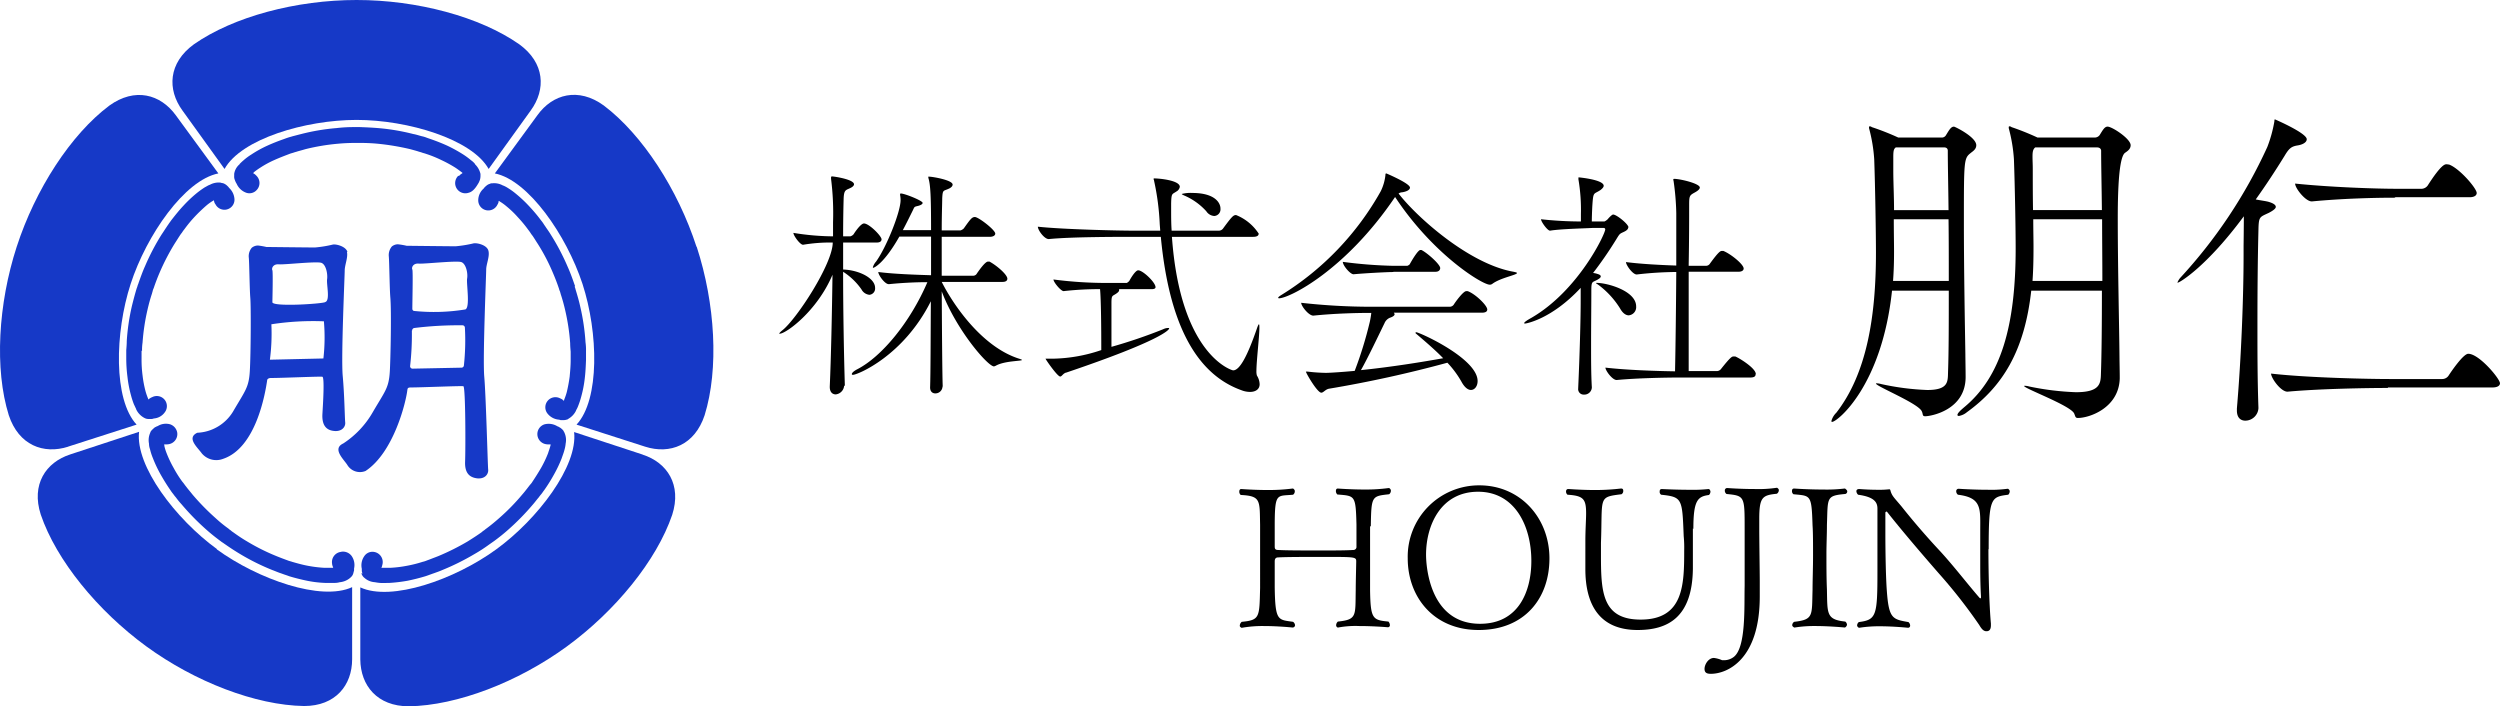
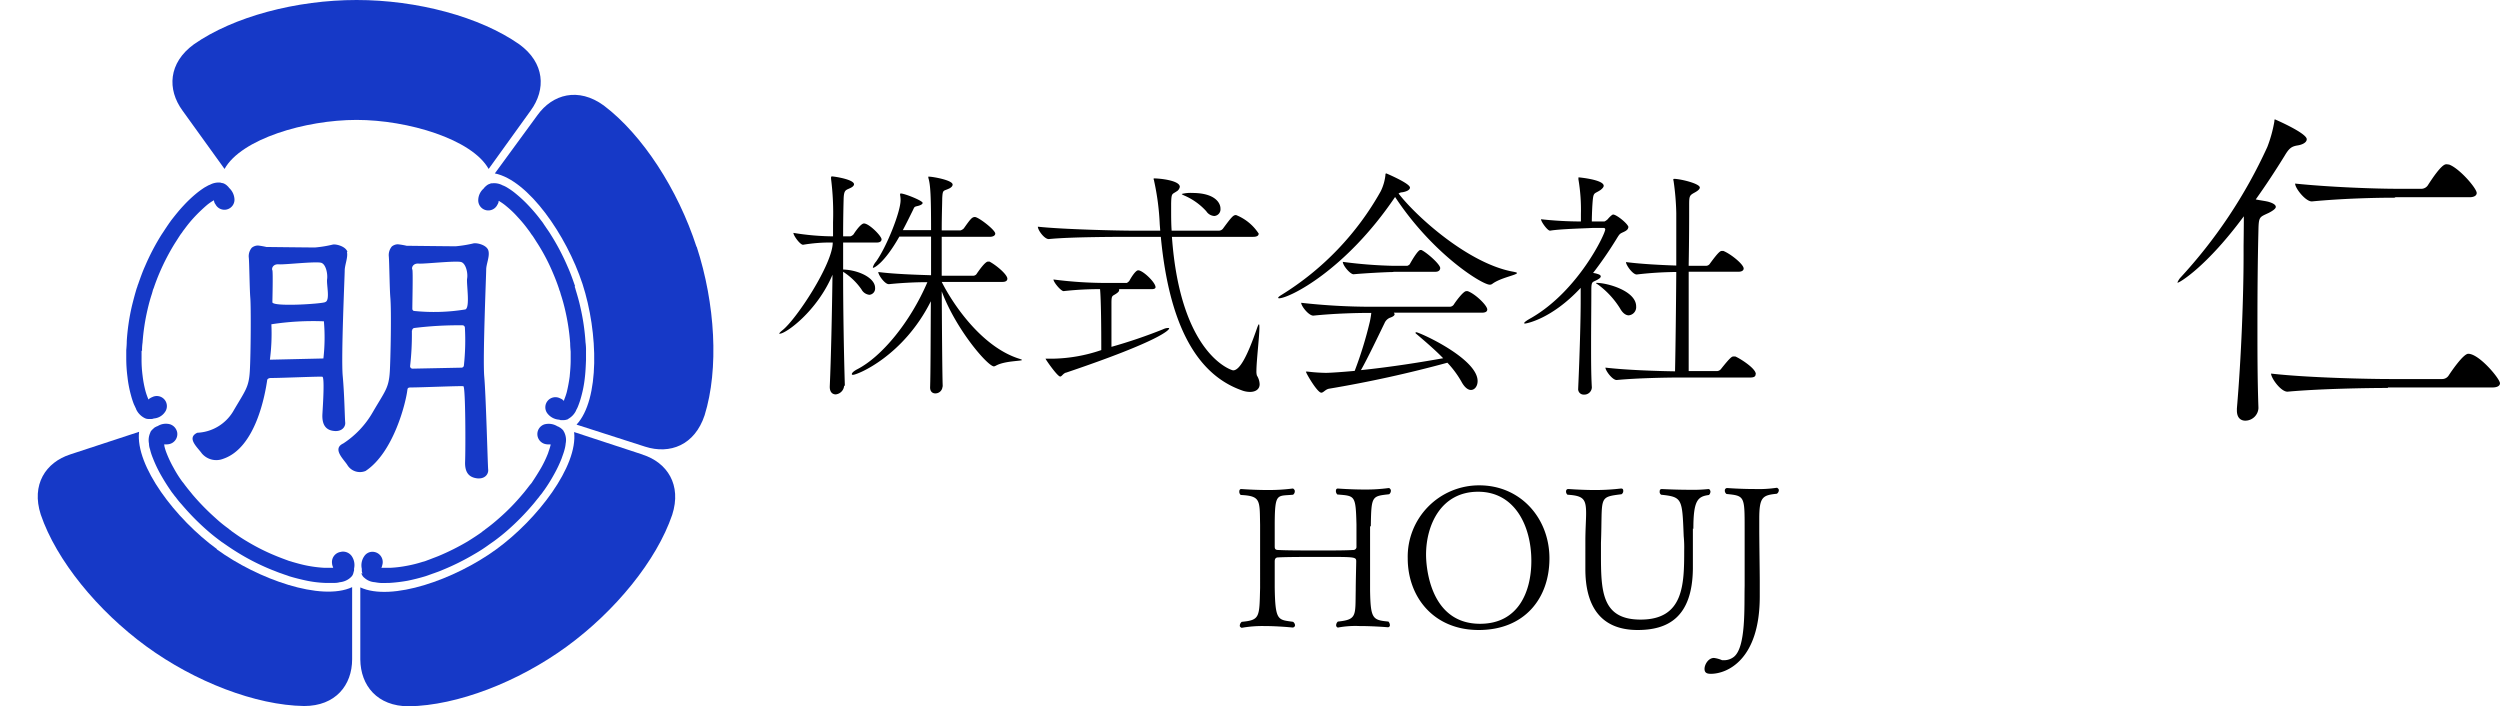
<svg xmlns="http://www.w3.org/2000/svg" width="311.427" height="87.983" viewBox="0 0 311.427 87.983">
  <g id="グループ_141" data-name="グループ 141" transform="translate(3073 636.992)">
    <path id="パス_1" data-name="パス 1" d="M27.068,10.811c-.185-.679-1.358-.988-1.79-.926a14.834,14.834,0,0,1-2.253.37c-.772,0-5.925-.062-6.049-.062a9.861,9.861,0,0,0-1.049-.185,1.269,1.269,0,0,0-.772.278,1.625,1.625,0,0,0-.37,1.265c.062.679.093,3.888.185,5s.062,7.036-.062,9.1-.555,2.407-2.1,5.061a5.486,5.486,0,0,1-4.444,2.623c-1.389.648.062,1.852.555,2.561a2.361,2.361,0,0,0,2.685.679c4.074-1.389,5.215-8.085,5.462-9.752,0-.216.247-.309.463-.309,1.42,0,6.172-.216,6.419-.154.278.062.093,3.209,0,4.691-.062,1.512.617,2.006,1.543,2.068s1.358-.555,1.3-1.08-.093-3.426-.309-5.771.247-12.468.247-13.147.432-1.636.278-2.315Zm-2.993,13.27-6.666.154a25.138,25.138,0,0,0,.185-4.413,34.082,34.082,0,0,1,6.542-.37A23.133,23.133,0,0,1,24.074,24.081Zm.185-7.005c-.617.216-6.481.586-6.542,0,0,0,.093-3.765,0-3.981-.123-.216.062-.8.8-.741.71.062,4.691-.4,5.308-.185.586.216.8,1.42.71,2.037-.093.648.4,2.623-.216,2.839Z" transform="translate(-3056.788 -616.418)" fill="#1639c7" />
    <path id="パス_2" data-name="パス 2" d="M22.29,27.982c0-.154.216-.185.37-.185,1.265,0,6.326-.216,6.573-.154.278.062.278,7.839.216,9.382-.062,1.512.617,2.006,1.574,2.1.957.062,1.358-.586,1.3-1.111s-.278-9.289-.494-11.634c-.185-2.376.247-12.591.247-13.27s.463-1.636.278-2.345-1.358-.988-1.821-.926a15.533,15.533,0,0,1-2.253.37c-.772,0-5.987-.062-6.11-.062a9.339,9.339,0,0,0-1.08-.185,1.2,1.2,0,0,0-.772.278,1.678,1.678,0,0,0-.37,1.265c.062.71.093,3.919.185,5.061.154,1.7.031,7.684-.062,9.227-.123,2.1-.586,2.438-2.129,5.092a11.408,11.408,0,0,1-3.672,3.888c-1.389.648,0,1.913.494,2.654a1.834,1.834,0,0,0,2.284.772c3.518-2.315,5.061-8.641,5.215-10.153Zm1.358-15.615c.71.062,4.753-.4,5.339-.185s.833,1.42.71,2.068c-.093.648.4,3.58-.216,3.827a24.17,24.17,0,0,1-6.419.185.285.285,0,0,1-.185-.309c0-.8.093-4.629,0-4.845-.123-.216.062-.8.8-.741Zm-.8,8.363a.334.334,0,0,1,.247-.339,45.143,45.143,0,0,1,6.018-.339.3.3,0,0,1,.309.278,28.839,28.839,0,0,1-.123,4.722.3.3,0,0,1-.309.278l-6.08.123a.3.3,0,0,1-.309-.339,34.373,34.373,0,0,0,.216-4.413Z" transform="translate(-3044.511 -616.522)" fill="#1639c7" />
    <path id="パス_3" data-name="パス 3" d="M14.59,35.738a1.92,1.92,0,0,0,.185.37c.062.062.123.154.185.185a2.106,2.106,0,0,0,1.265.555h.031a6.512,6.512,0,0,0,.648.093c.4.031.8,0,1.2,0a19.21,19.21,0,0,0,2.284-.278c.741-.154,1.481-.339,2.191-.555.185-.062.37-.123.525-.185.185-.062.339-.123.525-.185.339-.123.71-.247,1.049-.4a29.865,29.865,0,0,0,3.981-1.975,19.053,19.053,0,0,0,1.852-1.2c.093-.062.216-.154.309-.216h0s.216-.154.309-.216c.586-.432,1.173-.895,1.728-1.389a30.316,30.316,0,0,0,3.117-3.179c.247-.278.463-.586.71-.864a5.278,5.278,0,0,1,.339-.432c.123-.154.216-.309.339-.463a20.026,20.026,0,0,0,1.2-1.913,15.91,15.91,0,0,0,.988-2.068c.123-.37.278-.741.37-1.142a4.024,4.024,0,0,0,.123-.648V19.6A2.188,2.188,0,0,0,39.9,18.24c-.031-.093-.093-.154-.123-.247a1.463,1.463,0,0,0-.309-.309c-.093-.093-.216-.123-.278-.185a1.5,1.5,0,0,1-.216-.093h0a2.067,2.067,0,0,0-1.574-.216,1.275,1.275,0,0,0,.185,2.469,1.9,1.9,0,0,0,.4.031h.185a.391.391,0,0,1-.031.185c-.062.278-.185.586-.278.895a13.993,13.993,0,0,1-.864,1.821c-.339.586-.71,1.173-1.08,1.728a1.981,1.981,0,0,1-.309.4c-.093.123-.216.278-.309.4-.216.278-.432.555-.648.8a26.3,26.3,0,0,1-2.9,2.963c-.525.463-1.049.895-1.6,1.3-.093.062-.185.154-.278.216a1.7,1.7,0,0,0-.278.216c-.555.4-1.142.772-1.728,1.142a29.61,29.61,0,0,1-3.7,1.852c-.309.123-.648.247-.957.37-.154.062-.339.123-.494.185a3.033,3.033,0,0,1-.494.154,15.4,15.4,0,0,1-1.975.494,14.834,14.834,0,0,1-2.006.247H17.09c0-.031.062-.093.062-.154a3.2,3.2,0,0,0,.093-.37,1.278,1.278,0,0,0-1.049-1.45,1.214,1.214,0,0,0-1.234.525,1.977,1.977,0,0,0-.309,1.574h0v.247a.8.8,0,0,0,.093.339Z" transform="translate(-3042.582 -601.319)" fill="#1639c7" />
    <path id="パス_4" data-name="パス 4" d="M49.731,20.258,41.183,17.45c.494,4.228-4.536,10.863-9.721,14.628S18.408,38.589,14.55,36.8v8.98c.031,3.24,2.1,5.833,6.049,5.833,6.018-.093,13.609-3.024,19.658-7.437h0c6.049-4.413,11.2-10.709,13.147-16.418,1.2-3.734-.617-6.512-3.7-7.5Z" transform="translate(-3042.666 -600.621)" fill="#1639c7" />
    <path id="パス_5" data-name="パス 5" d="M29.9,33.093a1.278,1.278,0,0,0-1.049,1.45,1.079,1.079,0,0,0,.093.37.236.236,0,0,0,.062.154H27.863a15.466,15.466,0,0,1-2.006-.247c-.679-.123-1.327-.309-1.975-.494-.154-.062-.339-.093-.494-.154s-.339-.123-.494-.185c-.339-.123-.648-.247-.957-.37a25.918,25.918,0,0,1-3.7-1.852c-.586-.339-1.173-.741-1.728-1.142a1.7,1.7,0,0,1-.278-.216,1.7,1.7,0,0,1-.278-.216,16.356,16.356,0,0,1-1.6-1.3,29.185,29.185,0,0,1-2.9-2.963c-.216-.278-.432-.525-.648-.8-.093-.123-.216-.278-.309-.4a4.537,4.537,0,0,0-.309-.4A14.61,14.61,0,0,1,9.1,22.6a14,14,0,0,1-.864-1.821,5.878,5.878,0,0,1-.278-.895.391.391,0,0,0-.031-.185h.185a2.214,2.214,0,0,0,.4-.031,1.278,1.278,0,0,0,1.049-1.45A1.332,1.332,0,0,0,8.7,17.2a1.926,1.926,0,0,0-1.574.216h0a.653.653,0,0,0-.216.093.729.729,0,0,0-.278.185A2.909,2.909,0,0,0,6.323,18a.62.62,0,0,0-.123.247,2.225,2.225,0,0,0-.154,1.358v.031a2.017,2.017,0,0,0,.123.648,7.052,7.052,0,0,0,.37,1.142A15.91,15.91,0,0,0,7.526,23.5c.37.648.772,1.3,1.2,1.913a4.416,4.416,0,0,0,.339.463,5.275,5.275,0,0,0,.339.432,9.606,9.606,0,0,0,.71.864,30.318,30.318,0,0,0,3.117,3.179c.555.494,1.142.957,1.728,1.389a2.669,2.669,0,0,0,.309.216h0s.216.154.309.216q.926.648,1.852,1.2a28.1,28.1,0,0,0,3.981,1.975c.339.123.679.278,1.049.4.185.062.339.123.525.185s.37.123.525.185c.71.216,1.45.4,2.191.555a13.594,13.594,0,0,0,2.284.278h1.2a2.349,2.349,0,0,0,.648-.093h.031a2.306,2.306,0,0,0,1.265-.555l.185-.185a1.043,1.043,0,0,0,.185-.37c.031-.123.062-.247.093-.339v-.247h0a1.977,1.977,0,0,0-.309-1.574,1.334,1.334,0,0,0-1.234-.525Z" transform="translate(-3060.485 -601.328)" fill="#1639c7" />
    <path id="パス_6" data-name="パス 6" d="M23.876,32.068c-5.185-3.765-10.215-10.4-9.721-14.628L5.606,20.248c-3.086.988-4.907,3.765-3.7,7.5,1.944,5.709,7.1,12,13.147,16.418h0C21.1,48.578,28.69,51.51,34.708,51.6c3.919,0,5.987-2.592,5.987-5.833V36.79c-3.827,1.79-11.7-.957-16.881-4.722Z" transform="translate(-3069.829 -600.642)" fill="#1639c7" />
    <path id="パス_7" data-name="パス 7" d="M31.379,20.232s-.093-.247-.123-.339c-.247-.71-.494-1.389-.8-2.068a28.322,28.322,0,0,0-2.068-3.95c-.185-.309-.4-.617-.617-.926-.093-.154-.216-.309-.309-.463a4.415,4.415,0,0,0-.339-.463,19.529,19.529,0,0,0-1.45-1.728A16.17,16.17,0,0,0,24,8.721a8.08,8.08,0,0,0-.988-.71,3.518,3.518,0,0,0-.586-.309H22.4a2.219,2.219,0,0,0-1.358-.278.459.459,0,0,0-.278.062,1.04,1.04,0,0,0-.37.185,1.764,1.764,0,0,0-.247.216.818.818,0,0,0-.154.185h0a1.951,1.951,0,0,0-.679,1.45,1.254,1.254,0,0,0,2.376.586,1.477,1.477,0,0,0,.154-.339.231.231,0,0,1,.031-.154c.062,0,.093.062.154.093a6.019,6.019,0,0,1,.772.555,12.288,12.288,0,0,1,1.45,1.389,15.966,15.966,0,0,1,1.3,1.574,5.235,5.235,0,0,1,.309.432c.093.154.216.278.309.432.185.278.37.586.555.864a24.434,24.434,0,0,1,1.913,3.672q.417.972.741,1.944a1.5,1.5,0,0,0,.123.339c.031.123.062.216.093.339.216.648.4,1.327.555,2.006a26.356,26.356,0,0,1,.617,4.1c0,.339.031.679.062,1.049v1.049c0,.679-.062,1.358-.123,2.037a18.689,18.689,0,0,1-.37,1.975,7.618,7.618,0,0,1-.309.895.236.236,0,0,1-.062.154c-.031-.031-.093-.062-.123-.123a1.673,1.673,0,0,0-.339-.185,1.258,1.258,0,0,0-1.574,1.882,2,2,0,0,0,1.389.772h0a.954.954,0,0,1,.247.062H29.9a1.125,1.125,0,0,0,.432-.062c.093,0,.154-.062.247-.123a2.332,2.332,0,0,0,.926-1.018v-.031a3.291,3.291,0,0,0,.278-.586,9.764,9.764,0,0,0,.37-1.142,14.49,14.49,0,0,0,.432-2.253c.093-.741.123-1.512.154-2.253V28.348a6.709,6.709,0,0,0-.062-1.111,26.709,26.709,0,0,0-.648-4.413c-.154-.71-.37-1.45-.586-2.16a1.74,1.74,0,0,0-.123-.37h0Z" transform="translate(-3032.739 -621.58)" fill="#1639c7" />
    <path id="パス_8" data-name="パス 8" d="M45.1,22.761h0C42.786,15.632,38.373,8.812,33.559,5.17c-3.179-2.315-6.388-1.42-8.271,1.2L19.98,13.626C24.146,14.459,28.9,21.31,30.9,27.39c1.975,6.08,2.16,14.412-.741,17.529l8.548,2.747c3.086.988,6.172-.185,7.407-3.919,1.79-5.771,1.327-13.887-.988-20.985Z" transform="translate(-3031.338 -629.015)" fill="#1639c7" />
    <path id="パス_9" data-name="パス 9" d="M7.075,28.38a6.166,6.166,0,0,1,.062-1.049,26.358,26.358,0,0,1,.617-4.1c.154-.679.339-1.358.555-2.006.031-.123.062-.216.093-.339a1.5,1.5,0,0,1,.123-.339q.324-.972.741-1.944a27.653,27.653,0,0,1,1.913-3.672c.185-.278.37-.586.555-.864a3.745,3.745,0,0,1,.309-.432,3.745,3.745,0,0,1,.309-.432,15.965,15.965,0,0,1,1.3-1.574c.463-.494.957-.957,1.45-1.389a6.019,6.019,0,0,1,.772-.555c.062-.031.093-.062.154-.093a.278.278,0,0,0,.031.154.65.65,0,0,0,.154.339,1.254,1.254,0,0,0,2.376-.586,2.076,2.076,0,0,0-.679-1.45h0a.818.818,0,0,0-.154-.185,1.764,1.764,0,0,0-.247-.216,1.387,1.387,0,0,0-.37-.185.9.9,0,0,1-.278-.062,2.254,2.254,0,0,0-1.358.278h-.031c-.216.093-.4.216-.586.309a11.455,11.455,0,0,0-.988.71,16.17,16.17,0,0,0-1.666,1.574c-.525.555-.988,1.142-1.45,1.728-.123.154-.216.309-.339.463-.093.154-.216.309-.309.463-.216.309-.4.617-.617.926a28.322,28.322,0,0,0-2.068,3.95c-.309.679-.555,1.389-.8,2.068-.031.123-.093.247-.123.339h0a2.427,2.427,0,0,1-.123.37c-.216.71-.4,1.42-.586,2.16a26.707,26.707,0,0,0-.648,4.413c0,.37-.031.741-.062,1.111v1.111a18.419,18.419,0,0,0,.154,2.253,14.49,14.49,0,0,0,.432,2.253,9.765,9.765,0,0,0,.37,1.142c.093.185.185.4.278.586v.031a2.332,2.332,0,0,0,.926,1.018,1.834,1.834,0,0,0,.247.123,1.05,1.05,0,0,0,.432.062h.339a.726.726,0,0,0,.247-.062h0A1.835,1.835,0,0,0,9.914,36,1.258,1.258,0,0,0,8.34,34.12,1.674,1.674,0,0,0,8,34.305c-.062.031-.093.093-.123.123,0-.062-.062-.093-.062-.154a7.619,7.619,0,0,1-.309-.895,13.94,13.94,0,0,1-.37-1.975,15.036,15.036,0,0,1-.123-2.037V28.318Z" transform="translate(-3062.379 -621.642)" fill="#1639c7" />
-     <path id="パス_10" data-name="パス 10" d="M8.475,47.656l8.548-2.747c-2.9-3.117-2.716-11.449-.741-17.529S23.01,14.45,27.207,13.617L21.9,6.365c-1.913-2.623-5.092-3.487-8.271-1.2C8.814,8.772,4.4,15.623,2.086,22.752h0C-.228,29.88-.691,38,1.1,43.737c1.234,3.734,4.32,4.907,7.407,3.919Z" transform="translate(-3073.006 -629.006)" fill="#1639c7" />
-     <path id="パス_11" data-name="パス 11" d="M37.358,11.22a1.268,1.268,0,0,0,1.3,2.1c.37-.093.741-.37,1.173-1.111h0a1.342,1.342,0,0,0,.123-.216,3.2,3.2,0,0,0,.123-.309,1.821,1.821,0,0,0,.062-.432v-.278a2.422,2.422,0,0,0-.679-1.2V9.738a2.32,2.32,0,0,0-.494-.463,9.546,9.546,0,0,0-.957-.71A18.285,18.285,0,0,0,36,7.455c-.679-.309-1.389-.586-2.1-.833-.185-.062-.37-.123-.525-.185a3.372,3.372,0,0,0-.525-.154c-.37-.093-.71-.216-1.08-.278a26.534,26.534,0,0,0-4.382-.741c-.741-.062-1.481-.093-2.222-.123h-.741a17.875,17.875,0,0,0-2.222.123A26.534,26.534,0,0,0,17.823,6c-.37.093-.71.185-1.08.278-.185.062-.339.093-.525.154s-.37.123-.525.185c-.71.247-1.42.525-2.1.833a14.277,14.277,0,0,0-2.006,1.111,6.973,6.973,0,0,0-.957.71,6.354,6.354,0,0,0-.494.463v.031a1.941,1.941,0,0,0-.679,1.2v.278a.981.981,0,0,0,.062.432,3.2,3.2,0,0,0,.123.309,1.342,1.342,0,0,0,.123.216h0a2.057,2.057,0,0,0,1.173,1.111,1.212,1.212,0,0,0,1.3-.309,1.267,1.267,0,0,0,0-1.79,1.561,1.561,0,0,0-.278-.247c-.062-.031-.093-.062-.154-.093.031-.031.093-.062.123-.123A8.346,8.346,0,0,1,12.7,10.2a12.08,12.08,0,0,1,1.759-.957c.617-.278,1.265-.525,1.913-.772.154-.062.309-.093.494-.154.154-.062.339-.093.494-.154.339-.093.679-.185.988-.278a26.485,26.485,0,0,1,4.1-.679c.679-.062,1.389-.093,2.068-.093H25.2c.679,0,1.389.031,2.068.093a30.769,30.769,0,0,1,4.1.679c.339.093.679.185.988.278.154.062.339.093.494.154s.339.093.494.154a14.584,14.584,0,0,1,1.913.772,15.98,15.98,0,0,1,1.759.957c.278.185.525.37.772.555.031.031.093.062.123.123-.062,0-.093.062-.154.093a1,1,0,0,0-.278.247Z" transform="translate(-3053.284 -626.3)" fill="#1639c7" />
    <path id="パス_12" data-name="パス 12" d="M13.458,21.057c2.068-3.734,10.061-6.11,16.449-6.11s14.381,2.407,16.449,6.11L51.6,13.774c1.913-2.623,1.759-5.925-1.42-8.24C45.245,2.078,37.406.01,29.907.01h0c-7.5,0-15.338,2.068-20.275,5.524-3.179,2.315-3.333,5.617-1.42,8.24l5.246,7.283Z" transform="translate(-3058.486 -637.002)" fill="#1639c7" />
    <path id="パス_13" data-name="パス 13" d="M39.545,33.207a1.173,1.173,0,0,1-1.049,1.08c-.4,0-.741-.278-.741-.926V33.3c.154-3.456.278-9.135.339-13.918-1.913,4.537-5.8,7.345-6.573,7.345H31.46c0-.062.123-.216.4-.432,1.759-1.389,6.265-8.271,6.265-10.925a20.3,20.3,0,0,0-3.7.278h0c-.37,0-1.2-1.142-1.2-1.481a31.481,31.481,0,0,0,4.938.432V12.839a34.135,34.135,0,0,0-.247-5.4V7.192L38,7.13c.278,0,2.777.37,2.777.988,0,.123-.123.309-.463.463-.555.278-.8.185-.833,1.389-.031,1.08-.062,2.685-.062,4.629h.895a.852.852,0,0,0,.4-.247c.494-.772,1.018-1.358,1.3-1.358.648,0,2.191,1.574,2.191,1.975,0,.185-.123.4-.586.4h-4.2v3.364c1.944.062,3.981,1.049,3.981,2.284a.782.782,0,0,1-.71.864,1.263,1.263,0,0,1-.988-.679,8.14,8.14,0,0,0-2.284-2.191c0,4.691.093,10.061.216,14.2h0Zm12.252.123a.883.883,0,0,1-.895.833c-.339,0-.648-.216-.648-.741h0c.062-1.7.062-6.141.093-10.739-3.426,6.851-9.166,9.166-9.69,9.166-.093,0-.154,0-.154-.093,0-.123.185-.339.648-.586,3.086-1.574,6.635-5.894,8.764-10.863-1.543,0-3.271.093-4.783.247H45.1c-.494,0-1.3-1.142-1.3-1.512,1.944.247,4.537.339,6.573.4V14.629h-3.95c-1.944,3.426-3.179,3.888-3.24,3.888a.06.06,0,0,1-.062-.062,1.877,1.877,0,0,1,.4-.71c1.327-1.852,3.055-6.2,3.055-7.653a3.275,3.275,0,0,0-.062-.648V9.352a.091.091,0,0,1,.093-.093c.463,0,2.716.895,2.716,1.173,0,.154-.247.309-.679.4-.37.093-.339.093-.555.555-.37.741-.772,1.574-1.234,2.438h3.518c0-4.043-.062-5.647-.339-6.512V7.161c0-.031,0,0,.062,0,.463,0,2.963.432,2.963.988,0,.185-.154.339-.37.463-.8.4-.864.093-.926,1.265,0,.586-.062,2.037-.062,3.981H54.05a1.026,1.026,0,0,0,.4-.247c.833-1.173,1.018-1.42,1.389-1.42.432,0,2.531,1.6,2.531,2.068,0,.185-.185.4-.71.4H51.7v4.845h3.95a.523.523,0,0,0,.432-.278c1.018-1.481,1.3-1.481,1.389-1.481h.185c.957.525,2.222,1.636,2.222,2.129,0,.185-.123.4-.586.4H51.7c1.543,3.055,5.154,8.209,9.752,9.6.154.062.247.093.247.123,0,.154-2.222.093-3.3.741-.062,0-.123.062-.185.062-.772,0-4.722-4.567-6.512-9.351.031,5.03.062,10.122.123,11.85h0Z" transform="translate(-3007.39 -622.149)" />
    <path id="パス_14" data-name="パス 14" d="M69.4,14.123c0,.185-.154.37-.679.37H58.6c1.049,14.751,7.468,16.634,7.623,16.634.833,0,1.79-1.821,2.963-5.215.123-.37.216-.525.247-.525.062,0,.062.247.062.432,0,1.111-.37,4.135-.37,5.4a1.768,1.768,0,0,0,.062.555,2.156,2.156,0,0,1,.339,1.08c0,.617-.494.957-1.2.957a2.921,2.921,0,0,1-1.08-.216c-6.018-2.16-9.073-9.011-10.03-19.1H53.534c-1.7,0-7.53,0-10.277.278h0c-.555,0-1.358-1.111-1.358-1.543h0c3.148.339,10.03.494,11.789.494h3.456l-.062-.8a31.267,31.267,0,0,0-.71-5.431c0-.093-.062-.154-.062-.216,0-.031.031-.062.093-.062.679,0,3.179.247,3.179,1.049a.812.812,0,0,1-.432.586c-.525.37-.617.154-.648,1.481v.833c0,.8,0,1.666.062,2.561h5.864a.659.659,0,0,0,.525-.247c1.111-1.512,1.3-1.7,1.636-1.7a6.008,6.008,0,0,1,2.839,2.345ZM45.418,31.4c-.4.123-.525.494-.741.494-.339,0-1.821-2.129-1.821-2.222h.895A19.564,19.564,0,0,0,49.8,28.6c0-2.808-.031-6.3-.154-7.592a40.086,40.086,0,0,0-4.537.247c-.339,0-1.265-1.111-1.265-1.45a51.175,51.175,0,0,0,6.758.432h2.376a1.25,1.25,0,0,0,.309-.247c.093-.185.741-1.327,1.111-1.327.586,0,2.16,1.512,2.16,2.1,0,.123-.093.247-.494.247H52.022v.123c0,.154-.123.278-.4.463-.463.309-.555.154-.555,1.2v5.4A63.209,63.209,0,0,0,57.515,26a1.47,1.47,0,0,1,.586-.154c.123,0,.154,0,.154.062,0,.154-.926,1.481-12.9,5.524Zm19.226-20.43a.828.828,0,0,1-.771.926,1.274,1.274,0,0,1-.988-.586,7.858,7.858,0,0,0-2.777-1.975c-.185-.093-.278-.123-.278-.185a4.321,4.321,0,0,1,1.3-.123c2.87,0,3.518,1.265,3.518,1.944Z" transform="translate(-2985.612 -621.982)" />
    <path id="パス_15" data-name="パス 15" d="M51.693,22.564s-.093,0-.093-.062.123-.185.432-.37a35.6,35.6,0,0,0,12.344-12.9A6.027,6.027,0,0,0,64.963,7.2c0-.123,0-.185.123-.185,0,0,2.932,1.234,2.932,1.759,0,.216-.247.463-.957.586a.832.832,0,0,0-.463.154c2.284,2.963,8.826,8.8,14.35,9.752.278.062.4.093.4.154,0,.247-2.068.586-3.086,1.358a.521.521,0,0,1-.309.093c-.926,0-7.067-3.765-11.789-10.925-6.172,9.135-13.177,12.622-14.474,12.622Zm14.319,1.821s.093.093.093.154c0,.154-.154.309-.617.463a1.272,1.272,0,0,0-.648.679c-.648,1.327-2.16,4.506-2.932,5.833,3.888-.4,7.653-1.018,10.246-1.481-1.049-1.08-2.253-2.1-3.333-3.024-.093-.062-.123-.123-.123-.154,0,0,.062-.062.093-.062.4,0,7.653,3.271,7.653,6.08,0,.648-.37,1.111-.833,1.111-.339,0-.772-.278-1.173-1.018a12.091,12.091,0,0,0-1.759-2.376,150.621,150.621,0,0,1-14.751,3.24c-.463.093-.679.494-.957.494-.494,0-1.913-2.438-1.913-2.623H55.3a21.262,21.262,0,0,0,2.222.154c.555,0,2.315-.123,3.611-.247a48.478,48.478,0,0,0,1.882-6.11,10.346,10.346,0,0,0,.185-1.111h-.093c-1.7,0-4.413.062-7.129.339h0c-.586,0-1.512-1.2-1.512-1.6a78.693,78.693,0,0,0,8.8.494h9.721a.628.628,0,0,0,.494-.278c.185-.309,1.173-1.666,1.543-1.666h.185c.957.339,2.438,1.79,2.438,2.284,0,.216-.154.4-.679.4H66.043Zm-.062-5.092c-.8,0-3.611.154-4.938.278h-.031c-.4,0-1.327-1.08-1.327-1.543a56.763,56.763,0,0,0,6.357.494h1.666s.278-.093.339-.247c.185-.339.988-1.728,1.3-1.728h.123c.71.339,2.345,1.79,2.345,2.253,0,.216-.154.463-.586.463H65.95Z" transform="translate(-2965.377 -622.399)" />
    <path id="パス_16" data-name="パス 16" d="M74.491,13.4c0,.37-.555.555-.8.679-.309.154-.339.247-.8.988a48.238,48.238,0,0,1-2.777,4.012,2.476,2.476,0,0,1,.555.123c.309.093.4.185.4.309,0,.185-.309.339-.4.4-.648.37-.772.123-.772,1.358,0,1.821-.031,4.29-.031,6.758,0,1.852,0,3.7.093,5.277v.062a.935.935,0,0,1-.988.864.682.682,0,0,1-.71-.772V33.4c.185-4.135.309-8.487.309-10.925V20.934c-3.642,3.919-6.82,4.444-6.913,4.444s-.123,0-.123-.062c0-.093.278-.309.895-.648,5.864-3.395,9.2-10.462,9.2-11.017,0-.093-.062-.185-.216-.185h-1.3c-1.049.062-4.012.123-5.339.339H64.74c-.309,0-1.111-1.111-1.111-1.42a45.7,45.7,0,0,0,4.969.278v-.926a22.511,22.511,0,0,0-.309-4.32V7.232c0-.062,0-.062.062-.062,0,0,3.086.278,3.086,1.049,0,.154-.154.339-.4.525-.864.586-.895.123-1.018,2.006-.031.555-.062,1.42-.062,1.913h1.574a1.388,1.388,0,0,0,.432-.309c.062-.093.494-.555.648-.555.432,0,1.913,1.2,1.913,1.6Zm.988,9.845a1.02,1.02,0,0,1-.926,1.111c-.339,0-.741-.247-1.08-.864a10.656,10.656,0,0,0-2.654-2.9c-.216-.154-.339-.216-.339-.247s.031-.031.093-.031c1.3,0,4.907.988,4.907,2.932Zm14.875,8.487c0,.185-.123.37-.648.37H81.065c-1.728,0-5.37.062-7.993.309h-.031c-.525,0-1.389-1.173-1.389-1.543,2.623.309,6.512.432,8.672.463.062-2.747.123-7.869.154-12.375a45.038,45.038,0,0,0-4.907.309h-.031c-.494,0-1.327-1.173-1.327-1.543,1.944.247,4.382.37,6.265.432V11.614A32.207,32.207,0,0,0,80.139,7.6a.458.458,0,0,1-.031-.185.114.114,0,0,1,.093-.062c.772,0,3.209.586,3.209,1.08,0,.216-.278.432-.679.648-.617.339-.648.432-.648,1.574,0,1.45,0,4.259-.062,7.53h2.191a.574.574,0,0,0,.463-.278c1.08-1.481,1.3-1.574,1.481-1.574h.185c.926.37,2.531,1.666,2.531,2.191,0,.185-.154.4-.648.4h-6.2V31.3H85.57a.68.68,0,0,0,.494-.278c1.173-1.481,1.358-1.543,1.543-1.543h.216c.432.154,2.561,1.45,2.561,2.191Z" transform="translate(-2944.663 -622.066)" />
-     <path id="パス_17" data-name="パス 17" d="M81.491,25.54c-1.265,11.974-6.851,16.387-7.468,16.387a.1.1,0,0,1-.093-.093,2.267,2.267,0,0,1,.617-1.049C78.312,35.94,79.485,28.9,79.485,20.88c0-2.253-.093-8.271-.216-11.665a19.686,19.686,0,0,0-.617-3.765.7.7,0,0,1-.031-.216c0-.093.031-.123.093-.123a.35.35,0,0,1,.247.093,31.872,31.872,0,0,1,3.3,1.3h5.493a.6.6,0,0,0,.463-.309c.4-.648.617-1.049.988-1.049.123,0,2.777,1.3,2.777,2.315,0,.525-.463.772-.679.957-.864.679-.864.864-.864,8.641,0,5.8.123,12.622.185,16.449,0,.555.031,1.944.031,2.87-.031,4.1-4.351,4.845-5.03,4.845-.4,0-.247-.247-.432-.617-.432-.988-5.709-3.117-5.709-3.456,0,0,0-.031.093-.031a2.532,2.532,0,0,1,.555.093,31.834,31.834,0,0,0,5.74.741c2.654,0,2.561-1.049,2.592-2.222.093-2.561.093-6.234.093-10.153H81.491Zm7.036-10c-.031-2.993-.093-5.647-.093-7.407,0-.093-.031-.4-.463-.4H81.954c-.216.185-.309.309-.309,1.173v1.7c0,1.481.093,3.209.093,4.938h6.82Zm.031,8.826c0-2.592,0-5.215-.031-7.684h-6.82c0,1.574.031,3.024.031,4.074,0,1.2-.031,2.376-.123,3.611ZM98.834,25.54c-.833,7.592-3.611,12-8.024,15.183a2.1,2.1,0,0,1-.988.463c-.093,0-.185-.031-.185-.123,0-.185.247-.463.833-.957,4.567-3.765,6.419-10.091,6.419-19.782,0-2.253-.093-7.715-.216-11.11a19.688,19.688,0,0,0-.617-3.765.694.694,0,0,1-.031-.216c0-.093.031-.123.093-.123a.35.35,0,0,1,.247.093,32.367,32.367,0,0,1,3.24,1.3H106.8a.759.759,0,0,0,.555-.309c.4-.648.617-1.049.988-1.049.555,0,2.87,1.512,2.87,2.315,0,.525-.463.772-.71.957q-.895.679-.895,8.147c0,6.11.185,13.579.216,17.436,0,.432.031,1.7.031,2.5-.093,3.672-3.765,4.938-5.215,4.938-.339,0-.309-.216-.463-.555-.432-.988-6.234-3.117-6.234-3.426,0,0,0-.031.093-.031a2.533,2.533,0,0,1,.556.093,33.939,33.939,0,0,0,5.8.71c2.963,0,3.086-1.049,3.117-2.253.093-2.561.123-6.388.123-10.4H98.773Zm.494-17.807c-.309.247-.339.617-.339,1.173,0,.525.031.926.031,1.512,0,1.574,0,3.333.031,5.123h8.579c-.031-2.993-.093-5.647-.093-7.407,0,0,0-.4-.525-.4H99.3Zm-.247,8.98c0,1.3.031,2.5.031,3.456,0,1.512-.031,2.9-.123,4.2h8.7c0-2.592-.031-5.215-.031-7.684H99.081Z" transform="translate(-2918.796 -626.363)" />
    <path id="パス_18" data-name="パス 18" d="M97.991,40.783a1.651,1.651,0,0,1-1.636,1.574c-.555,0-1.049-.339-1.049-1.265v-.247c.555-6.512.833-14.011.833-19.134V20.569s.031-2.376.031-3.672c-4.6,6.234-7.993,8.271-8.24,8.271l-.031-.031a2.706,2.706,0,0,1,.309-.525A61.755,61.755,0,0,0,99.1,8.256a16.579,16.579,0,0,0,.864-3.117c.031-.216,0-.309.093-.309,0,0,3.95,1.7,3.95,2.469,0,.4-.525.679-1.142.772-.741.123-1.049.339-1.6,1.265Q99.5,12.206,97.652,14.8c.617.123,1.358.216,1.636.309.617.185.864.4.864.617s-.34.463-.864.741c-1.173.555-1.265.432-1.3,2.222-.093,3.765-.123,7.715-.123,12,0,3.179,0,6.45.123,10.03v.093Zm16.14-2.5c-2.469,0-8.456.093-12.5.463H101.6c-.833,0-2.037-1.7-2.037-2.253h0c4.6.525,12.221.679,14.782.679h6.542a.959.959,0,0,0,.771-.4c.339-.525,1.852-2.747,2.469-2.747,1.358,0,3.95,3.117,3.95,3.672,0,.247-.216.525-.957.525H114.1Zm.833-23.7c-2.376,0-6.419.093-10.307.463h-.031c-.772,0-2.068-1.636-2.068-2.222h0c4.475.463,10.153.648,12.622.648h3.179a.992.992,0,0,0,.71-.4c1.7-2.654,2.16-2.654,2.345-2.654.123,0,.216.031.309.031,1.3.463,3.456,2.963,3.456,3.549,0,.247-.216.525-.895.525h-9.227Z" transform="translate(-2889.654 -626.947)" />
    <path id="パス_19" data-name="パス 19" d="M66.324,24.493v7.962c.062,3.549.309,3.7,2.284,3.888a.667.667,0,0,1,.185.432.25.25,0,0,1-.247.278h0S66.787,36.9,65,36.9a11.949,11.949,0,0,0-2.654.185h-.062s-.185-.093-.185-.247a.614.614,0,0,1,.216-.494c2.407-.247,2.16-.741,2.222-3.888,0-1.049.062-3.271.062-3.611,0-.555-.154-.555-3.981-.555-2.222,0-4.753,0-5.74.062-.339,0-.432.216-.432.494v3.209c.062,4.259.4,4.043,2.284,4.32a.578.578,0,0,1,.247.432.3.3,0,0,1-.309.278s-1.759-.185-3.58-.185a14.68,14.68,0,0,0-2.716.216h-.062s-.216-.093-.216-.247a.644.644,0,0,1,.247-.494c2.284-.216,2.191-.586,2.284-4.228V24.308c-.062-3.055.123-3.611-2.407-3.734a.518.518,0,0,1-.185-.432c0-.154.062-.309.247-.309h0s1.574.123,3.364.123a23.067,23.067,0,0,0,3.024-.185h.062s.216.123.216.309a.519.519,0,0,1-.216.463c-1.975.185-2.253-.278-2.284,3.487v2.963c0,.309.093.432.432.432,1.049.062,3.24.062,5.339.062,1.543,0,3.024,0,4.012-.062a.382.382,0,0,0,.4-.432V24.247c-.093-3.672-.185-3.549-2.376-3.734a.56.56,0,0,1-.185-.432c0-.185.062-.309.247-.309h0s1.636.123,3.395.123a20.992,20.992,0,0,0,2.932-.185H68.7s.216.123.216.309a.555.555,0,0,1-.216.463c-2.16.247-2.222.185-2.284,3.981Z" transform="translate(-2968.653 -595.906)" />
    <path id="パス_20" data-name="パス 20" d="M65.656,37.623c-5.617,0-8.826-4.135-8.826-8.919a8.887,8.887,0,0,1,8.919-9.1c5.123,0,8.734,4.074,8.734,9.1s-3.148,8.919-8.8,8.919ZM65.594,20.4c-4.629,0-6.481,4.166-6.481,7.839,0,1.481.463,8.61,6.728,8.61,4.783,0,6.388-4.012,6.388-7.839C72.229,24.692,70.193,20.4,65.594,20.4Z" transform="translate(-2954.468 -596.136)" />
    <path id="パス_21" data-name="パス 21" d="M79.021,24.7v5c-.062,6.141-3.179,7.653-6.882,7.653-4.845,0-6.512-3.271-6.512-7.592V26.365c0-1.574.093-2.716.093-3.549,0-1.79-.339-2.191-2.315-2.315a.5.5,0,0,1-.185-.4c0-.185.093-.309.278-.309.154,0,1.6.123,3.364.123a27.446,27.446,0,0,0,3.179-.185H70.1c.185,0,.247.123.247.278a.467.467,0,0,1-.216.432c-2.963.37-2.345.309-2.561,6.049v1.358c0,4.629.062,8.209,4.938,8.209,5.37,0,5.431-4.351,5.431-8.641a14.535,14.535,0,0,0-.062-1.759c-.185-4.66-.154-4.876-2.808-5.154a.424.424,0,0,1-.185-.4c0-.185.062-.309.278-.309,0,0,1.728.093,3.456.093a18.113,18.113,0,0,0,2.345-.093h.062a.426.426,0,0,1,.185.309.609.609,0,0,1-.185.432c-1.42.185-1.944.679-1.944,4.228Z" transform="translate(-2941.137 -595.865)" />
    <path id="パス_22" data-name="パス 22" d="M75.63,23.65v1.2c0,1.42.062,5.493.062,6.481v1.913c0,7.962-4.135,9.628-6.08,9.628-.463,0-.8-.093-.8-.617s.463-1.358,1.173-1.358A3.536,3.536,0,0,1,71,41.179h.309a1.987,1.987,0,0,0,1.173-.432c1.512-1.234,1.265-6.234,1.327-8.826V24.792c0-4.043,0-4.1-2.253-4.32a.5.5,0,0,1-.216-.432.291.291,0,0,1,.309-.309s1.636.123,3.395.123A15.509,15.509,0,0,0,77.79,19.7h.062s.216.123.216.278a.544.544,0,0,1-.247.463c-1.79.185-2.191.4-2.191,3.148Z" transform="translate(-2929.477 -595.927)" />
-     <path id="パス_23" data-name="パス 23" d="M79.191,36.734s-.093.278-.278.309c0,0-1.882-.185-3.7-.185a15.42,15.42,0,0,0-2.531.185h-.062s-.247-.123-.247-.278a.5.5,0,0,1,.247-.432c2.438-.278,2.191-.772,2.284-3.981,0-1.173.062-2.777.062-4.259s0-2.9-.062-3.765c-.123-3.888-.216-3.672-2.376-3.888a.453.453,0,0,1-.185-.4c0-.185.062-.309.278-.309,0,0,1.728.123,3.58.123a18.458,18.458,0,0,0,2.685-.123h.062s.278.185.278.339a.325.325,0,0,1-.247.339c-2.407.216-2.16.432-2.284,3.858,0,1.173-.062,2.407-.062,3.642,0,1.481,0,2.993.062,4.413.062,2.993-.093,3.734,2.284,3.981a.539.539,0,0,1,.216.432Z" transform="translate(-2922.113 -595.865)" />
-     <path id="パス_24" data-name="パス 24" d="M91.389,27.239c0,2.839.093,6.944.309,9.289v.216c0,.586-.247.741-.555.741s-.555-.185-.895-.772a64.364,64.364,0,0,0-5-6.388c-2.345-2.685-4.814-5.586-6.512-7.746h-.062s-.123.062-.123.123v2.438c0,2.654.062,5.74.185,7.345.247,3.426.71,3.518,2.685,3.858a.584.584,0,0,1,.216.432.257.257,0,0,1-.278.278s-1.759-.185-3.518-.185a15.69,15.69,0,0,0-2.531.185h-.062s-.216-.123-.216-.278a.539.539,0,0,1,.216-.432c2.191-.278,2.315-.8,2.315-6.326V22.209c0-.772-.37-1.45-2.407-1.728a.647.647,0,0,1-.216-.432c0-.154.093-.278.37-.278,0,0,1.111.093,2.253.093a11.171,11.171,0,0,0,1.481-.062h0a.135.135,0,0,1,.123.093c.185.741.463.926,1.389,2.037,1.42,1.79,3.086,3.734,4.876,5.647,1.666,1.821,3.395,4.074,4.845,5.74.062.062.062.062.123.062s.062-.062.062-.185v-.062c-.062-.926-.093-2.315-.093-3.7V25.017c0-2.777.247-4.166-2.777-4.537a.539.539,0,0,1-.216-.432.291.291,0,0,1,.309-.309s1.79.123,3.611.123a14.964,14.964,0,0,0,2.469-.123h.062s.216.123.216.309a.609.609,0,0,1-.185.432c-2.16.278-2.438.339-2.438,6.82Z" transform="translate(-2916.689 -595.844)" />
  </g>
</svg>